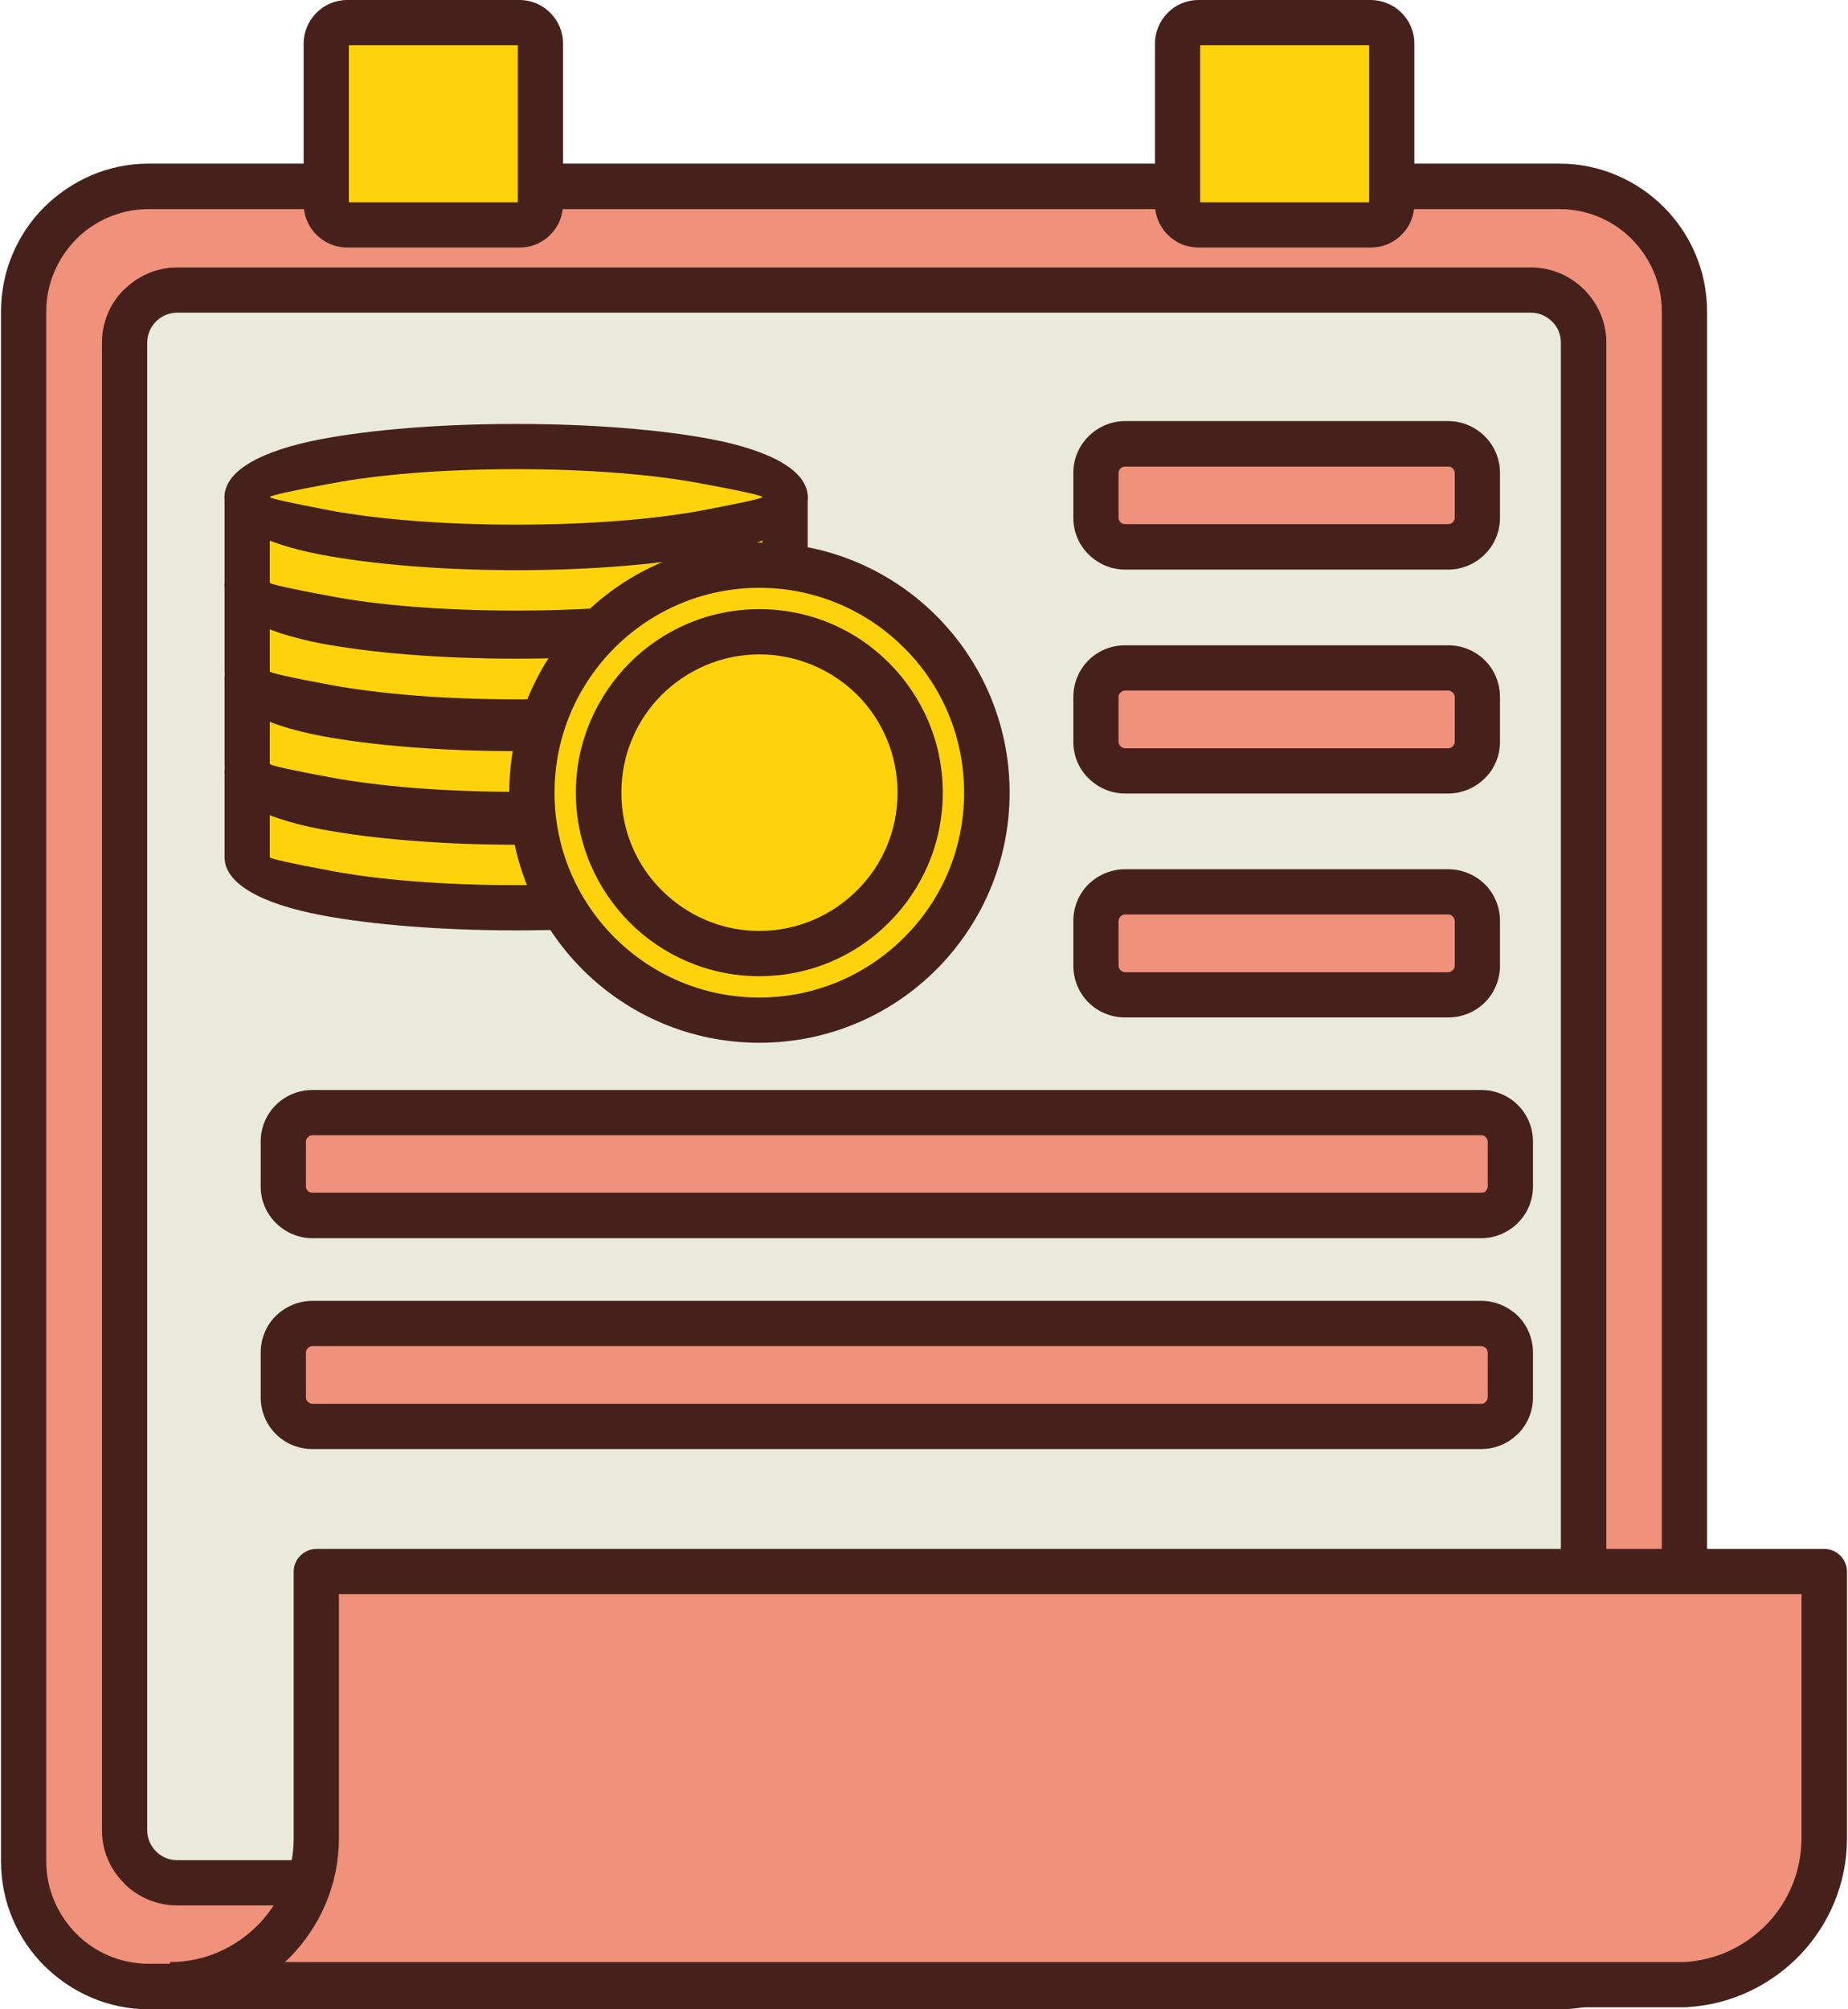
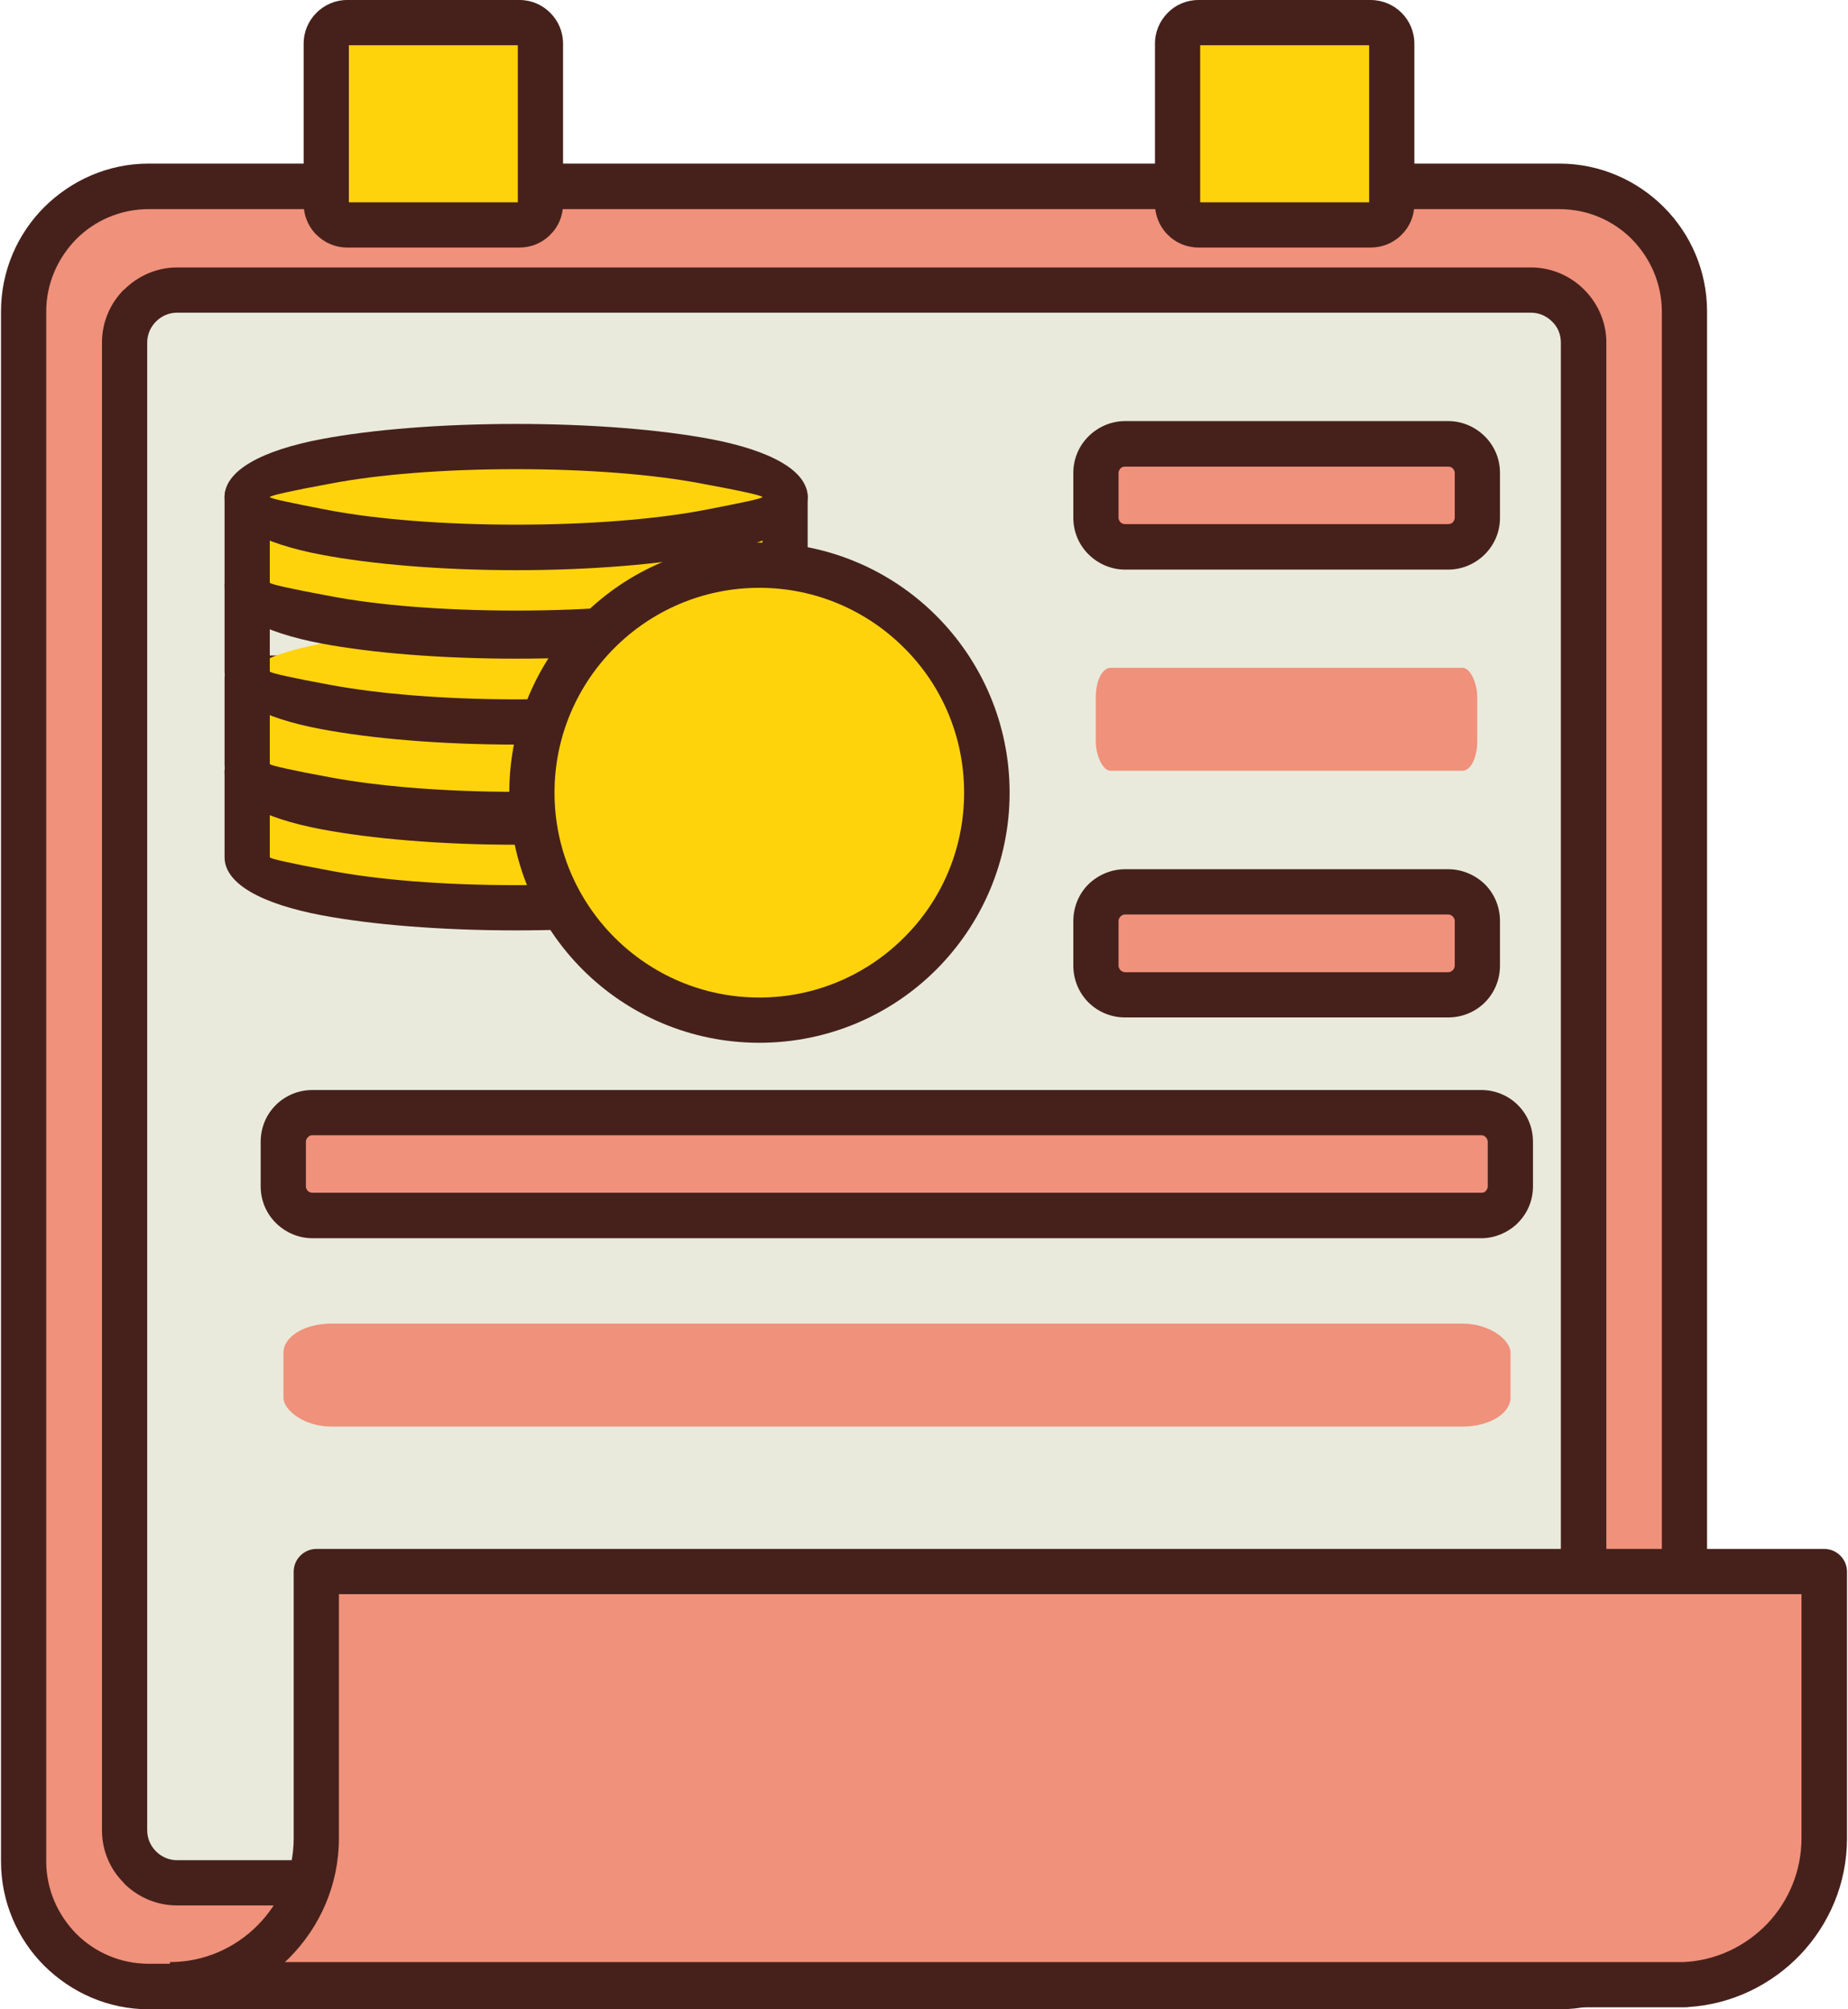
<svg xmlns="http://www.w3.org/2000/svg" xml:space="preserve" width="276px" height="300px" version="1.0" style="shape-rendering:geometricPrecision; text-rendering:geometricPrecision; image-rendering:optimizeQuality; fill-rule:evenodd; clip-rule:evenodd" viewBox="0 0 64.9 70.62">
  <defs>
    <style type="text/css">
   
    .fil2 {fill:#E9EADC}
    .fil0 {fill:#F0917B}
    .fil3 {fill:#FFD30C}
    .fil1 {fill:#46211B;fill-rule:nonzero}
   
  </style>
  </defs>
  <g id="__x0023_Layer_x0020_1">
    <g id="_1473506598576">
      <path class="fil0" d="M5.19 6.55l49.6 0c2.42,0 4.4,1.98 4.4,4.4l0 54.47c0,2.42 -1.98,4.4 -4.4,4.4l-49.6 0c-2.42,0 -4.39,-1.98 -4.39,-4.4l0 -54.47c0,-2.42 1.97,-4.4 4.39,-4.4z" />
      <path class="fil1" d="M5.19 5.75l49.6 0c1.43,0 2.73,0.59 3.67,1.53 0.94,0.94 1.52,2.24 1.52,3.67l0 54.47c0,1.43 -0.58,2.73 -1.52,3.67 -0.94,0.94 -2.24,1.53 -3.67,1.53l-49.6 0c-1.43,0 -2.72,-0.59 -3.67,-1.53 -0.94,-0.94 -1.52,-2.24 -1.52,-3.67l0 -54.47c0,-1.43 0.58,-2.73 1.52,-3.67 0.95,-0.94 2.24,-1.53 3.67,-1.53zm49.6 1.6l-49.6 0c-0.99,0 -1.89,0.4 -2.54,1.05 -0.65,0.66 -1.06,1.56 -1.06,2.55l0 54.47c0,0.99 0.41,1.89 1.06,2.55 0.65,0.65 1.55,1.05 2.54,1.05l49.6 0c0.99,0 1.89,-0.4 2.54,-1.05 0.65,-0.66 1.06,-1.56 1.06,-2.55l0 -54.47c0,-0.99 -0.41,-1.89 -1.06,-2.55 -0.65,-0.65 -1.55,-1.05 -2.54,-1.05z" />
      <path class="fil2" d="M6.19 10.19c-1.01,0 -1.85,0.84 -1.85,1.85l0 52.29c0,1.01 0.84,1.85 1.85,1.85l47.6 0c1.01,0 1.85,-0.84 1.85,-1.85l0 -52.29c0,-1.01 -0.84,-1.85 -1.85,-1.85l-47.6 0z" />
      <path class="fil1" d="M6.19 10.99c-0.29,0 -0.55,0.12 -0.74,0.31 -0.19,0.19 -0.31,0.45 -0.31,0.74l0 52.29c0,0.29 0.12,0.55 0.31,0.74l0 0c0.19,0.19 0.45,0.31 0.74,0.31l47.6 0c0.29,0 0.55,-0.12 0.74,-0.31 0.19,-0.19 0.31,-0.46 0.31,-0.74l0 -52.29c0,-0.29 -0.11,-0.55 -0.31,-0.74 -0.19,-0.19 -0.45,-0.31 -0.74,-0.31l-47.6 0zm-1.86 -0.81c0.48,-0.48 1.14,-0.78 1.86,-0.78l47.6 0c0.73,0 1.39,0.3 1.87,0.78l0 0c0.48,0.48 0.78,1.14 0.78,1.86l0 52.29c0,0.72 -0.3,1.39 -0.78,1.86 -0.48,0.48 -1.14,0.78 -1.87,0.78l-47.6 0c-0.73,0 -1.39,-0.3 -1.87,-0.78l0.01 0c-0.49,-0.48 -0.78,-1.14 -0.78,-1.86l0 -52.29c0,-0.72 0.29,-1.38 0.77,-1.86l0.01 0z" />
      <path class="fil0" d="M11.09 55.24l53.01 0 0 9.37c0,2.75 -2.19,5.02 -4.91,5.14l0 0.01 -53.25 0c2.83,0 5.15,-2.32 5.15,-5.15l0 -9.37z" />
      <path class="fil1" d="M11.09 54.44l53.01 0c0.44,0 0.8,0.36 0.8,0.8l0 9.37c0,1.59 -0.63,3.03 -1.65,4.1 -1,1.04 -2.38,1.73 -3.91,1.83 -0.05,0.01 -0.1,0.01 -0.15,0.01l-53.25 0 0 -1.59c1.2,0 2.28,-0.49 3.07,-1.28 0.79,-0.79 1.28,-1.87 1.28,-3.07l0 -9.37c0,-0.44 0.36,-0.8 0.8,-0.8zm52.21 1.59l-51.42 0 0 8.58c0,1.64 -0.67,3.12 -1.74,4.2l-0.16 0.15 49.14 0 0.03 0c1.15,-0.05 2.19,-0.56 2.95,-1.35 0.74,-0.78 1.2,-1.84 1.2,-3l0 -8.58z" />
      <rect class="fil3" x="11.43" y="0.8" width="7.53" height="7.11" rx="0.57" ry="0.74" />
      <path class="fil1" d="M12.17 0l6.06 0c0.42,0 0.8,0.17 1.08,0.45l0 0c0.28,0.28 0.45,0.66 0.45,1.09l0 5.63c0,0.42 -0.17,0.81 -0.45,1.08l-0.06 0.06c-0.28,0.25 -0.63,0.39 -1.02,0.39l-6.06 0c-0.42,0 -0.8,-0.17 -1.08,-0.45l-0.06 -0.06c-0.24,-0.27 -0.39,-0.63 -0.39,-1.02l0 -5.63c0,-0.43 0.17,-0.81 0.45,-1.09 0.28,-0.28 0.66,-0.45 1.08,-0.45zm6 1.59l-5.94 0 0 5.52 5.94 0 0 -5.52z" />
      <rect class="fil3" x="41.36" y="0.8" width="7.53" height="7.11" rx="0.57" ry="0.74" />
      <path class="fil1" d="M42.1 0l6.05 0c0.42,0 0.81,0.17 1.09,0.45l0 0c0.28,0.28 0.45,0.66 0.45,1.09l0 5.63c0,0.42 -0.17,0.81 -0.45,1.08l-0.06 0.06c-0.28,0.25 -0.64,0.39 -1.03,0.39l-6.05 0c-0.42,0 -0.81,-0.17 -1.08,-0.45l-0.06 -0.06c-0.24,-0.27 -0.39,-0.63 -0.39,-1.02l0 -5.63c0,-0.43 0.17,-0.81 0.45,-1.09 0.27,-0.28 0.66,-0.45 1.08,-0.45zm6 1.59l-5.94 0 0 5.52 5.94 0 0 -5.52z" />
      <rect class="fil0" x="38.49" y="31.35" width="13.41" height="3.62" rx="0.52" ry="1.02" />
      <path class="fil1" d="M39.52 30.55l11.36 0c0.5,0 0.96,0.21 1.29,0.53 0.33,0.33 0.53,0.79 0.53,1.29l0 1.57c0,0.5 -0.2,0.96 -0.53,1.29 -0.33,0.33 -0.79,0.53 -1.29,0.53l-11.36 0c-0.5,0 -0.96,-0.2 -1.29,-0.53 -0.33,-0.33 -0.53,-0.79 -0.53,-1.29l0 -1.57c0,-0.5 0.2,-0.96 0.53,-1.29 0.33,-0.32 0.79,-0.53 1.29,-0.53zm11.36 1.59l-11.36 0c-0.06,0 -0.12,0.03 -0.16,0.07 -0.04,0.04 -0.07,0.1 -0.07,0.16l0 1.57c0,0.06 0.03,0.12 0.07,0.16 0.04,0.04 0.1,0.07 0.16,0.07l11.36 0c0.06,0 0.12,-0.03 0.16,-0.07 0.04,-0.04 0.07,-0.1 0.07,-0.16l0 -1.57c0,-0.06 -0.03,-0.12 -0.07,-0.16 -0.04,-0.04 -0.1,-0.07 -0.16,-0.07z" />
      <rect class="fil0" x="9.93" y="46.52" width="43.14" height="3.62" rx="1.68" ry="1.02" />
-       <path class="fil1" d="M10.95 45.72l41.09 0c0.5,0 0.96,0.21 1.29,0.53 0.33,0.33 0.53,0.79 0.53,1.29l0 1.57c0,0.5 -0.2,0.96 -0.53,1.29l-0.06 0.05c-0.32,0.3 -0.76,0.48 -1.23,0.48l-41.09 0c-0.5,0 -0.96,-0.2 -1.29,-0.53 -0.33,-0.33 -0.53,-0.79 -0.53,-1.29l0 -1.57c0,-0.5 0.2,-0.96 0.53,-1.29 0.33,-0.32 0.79,-0.53 1.29,-0.53zm41.09 1.59l-41.09 0c-0.06,0 -0.12,0.03 -0.16,0.07 -0.04,0.04 -0.07,0.1 -0.07,0.16l0 1.57c0,0.06 0.03,0.12 0.07,0.16 0.04,0.04 0.1,0.07 0.16,0.07l41.09 0c0.06,0 0.11,-0.02 0.14,-0.05l0.02 -0.02c0.04,-0.04 0.07,-0.1 0.07,-0.16l0 -1.57c0,-0.06 -0.03,-0.12 -0.07,-0.16 -0.04,-0.04 -0.1,-0.07 -0.16,-0.07z" />
      <path class="fil3" d="M27.56 30.13c0,0.98 -4.23,1.77 -9.45,1.77 -5.22,0 -9.46,-0.79 -9.46,-1.77l0 -3.01 18.91 0 0 3.01z" />
      <path class="fil1" d="M28.36 30.13c0,0.93 -1.31,1.64 -3.42,2.04 -1.76,0.33 -4.18,0.53 -6.83,0.53 -2.65,0 -5.07,-0.2 -6.83,-0.53 -2.12,-0.4 -3.42,-1.11 -3.42,-2.04l0 -3.01c0,-0.44 0.35,-0.8 0.79,-0.8l18.91 0c0.44,0 0.8,0.36 0.8,0.8l0 3.01zm-3.71 0.47c1.31,-0.24 2.12,-0.42 2.12,-0.47l0 -2.22 -17.32 0 0 2.22c0,0.05 0.81,0.23 2.12,0.47 1.66,0.32 3.97,0.51 6.54,0.51 2.57,0 4.88,-0.19 6.54,-0.51z" />
      <ellipse class="fil3" cx="18.11" cy="27.12" rx="9.45" ry="1.77" />
      <path class="fil1" d="M18.11 24.55c2.65,0 5.07,0.2 6.83,0.53 2.11,0.4 3.42,1.11 3.42,2.04 0,0.93 -1.31,1.63 -3.42,2.03 -1.76,0.33 -4.18,0.54 -6.83,0.54 -2.65,0 -5.07,-0.21 -6.83,-0.54 -2.12,-0.4 -3.42,-1.1 -3.42,-2.03 0,-0.93 1.3,-1.64 3.42,-2.04 1.76,-0.33 4.18,-0.53 6.83,-0.53zm6.54 2.1c-1.66,-0.32 -3.97,-0.51 -6.54,-0.51 -2.57,0 -4.88,0.19 -6.54,0.51 -1.31,0.24 -2.12,0.42 -2.12,0.47 0,0.05 0.81,0.22 2.12,0.47 1.66,0.31 3.97,0.5 6.54,0.5 2.57,0 4.88,-0.19 6.54,-0.5 1.31,-0.25 2.12,-0.42 2.12,-0.47 0,-0.05 -0.81,-0.23 -2.12,-0.47z" />
      <path class="fil3" d="M27.56 26.85c0,0.98 -4.23,1.77 -9.45,1.77 -5.22,0 -9.46,-0.79 -9.46,-1.77l0 -3.01 18.91 0 0 3.01z" />
      <path class="fil1" d="M28.36 26.85c0,0.93 -1.31,1.64 -3.42,2.03 -1.76,0.33 -4.18,0.54 -6.83,0.54 -2.65,0 -5.07,-0.21 -6.83,-0.54 -2.12,-0.39 -3.42,-1.1 -3.42,-2.03l0 -3.01c0,-0.44 0.35,-0.8 0.79,-0.8l18.91 0c0.44,0 0.8,0.36 0.8,0.8l0 3.01zm-3.71 0.47c1.31,-0.24 2.12,-0.42 2.12,-0.47l0 -2.22 -17.32 0 0 2.22c0,0.05 0.81,0.23 2.12,0.47 1.66,0.31 3.97,0.51 6.54,0.51 2.57,0 4.88,-0.2 6.54,-0.51z" />
      <ellipse class="fil3" cx="18.11" cy="23.84" rx="9.45" ry="1.77" />
-       <path class="fil1" d="M18.11 21.27c2.65,0 5.07,0.2 6.83,0.53 2.11,0.4 3.42,1.11 3.42,2.04 0,0.92 -1.31,1.63 -3.42,2.03 -1.76,0.33 -4.18,0.53 -6.83,0.53 -2.65,0 -5.07,-0.2 -6.83,-0.53 -2.12,-0.4 -3.42,-1.11 -3.42,-2.03 0,-0.93 1.3,-1.64 3.42,-2.04 1.76,-0.33 4.18,-0.53 6.83,-0.53zm6.54 2.09c-1.66,-0.31 -3.97,-0.5 -6.54,-0.5 -2.57,0 -4.88,0.19 -6.54,0.5 -1.31,0.25 -2.12,0.43 -2.12,0.48 0,0.05 0.81,0.22 2.12,0.47 1.66,0.31 3.97,0.5 6.54,0.5 2.57,0 4.88,-0.19 6.54,-0.5 1.31,-0.25 2.12,-0.42 2.12,-0.47 0,-0.05 -0.81,-0.23 -2.12,-0.48z" />
-       <path class="fil3" d="M27.56 23.6c0,0.98 -4.23,1.77 -9.45,1.77 -5.22,0 -9.46,-0.79 -9.46,-1.77l0 -3.02 18.91 0 0 3.02z" />
      <path class="fil1" d="M28.36 23.6c0,0.93 -1.31,1.64 -3.42,2.03 -1.76,0.33 -4.18,0.54 -6.83,0.54 -2.65,0 -5.07,-0.21 -6.83,-0.54 -2.12,-0.39 -3.42,-1.1 -3.42,-2.03l0 -3.02c0,-0.43 0.35,-0.79 0.79,-0.79l18.91 0c0.44,0 0.8,0.36 0.8,0.79l0 3.02zm-3.71 0.47c1.31,-0.24 2.12,-0.42 2.12,-0.47l0 -2.22 -17.32 0 0 2.22c0,0.05 0.81,0.23 2.12,0.47 1.66,0.31 3.97,0.51 6.54,0.51 2.57,0 4.88,-0.2 6.54,-0.51z" />
      <ellipse class="fil3" cx="18.11" cy="20.59" rx="9.45" ry="1.77" />
      <path class="fil1" d="M18.11 18.02c2.65,0 5.07,0.2 6.83,0.53 2.11,0.4 3.42,1.11 3.42,2.03 0,0.93 -1.31,1.64 -3.42,2.04 -1.76,0.33 -4.18,0.53 -6.83,0.53 -2.65,0 -5.07,-0.2 -6.83,-0.53 -2.12,-0.4 -3.42,-1.11 -3.42,-2.04 0,-0.92 1.3,-1.63 3.42,-2.03 1.76,-0.33 4.18,-0.53 6.83,-0.53zm6.54 2.09c-1.66,-0.31 -3.97,-0.5 -6.54,-0.5 -2.57,0 -4.88,0.19 -6.54,0.5 -1.31,0.25 -2.12,0.42 -2.12,0.47 0,0.05 0.81,0.23 2.12,0.48 1.66,0.31 3.97,0.5 6.54,0.5 2.57,0 4.88,-0.19 6.54,-0.5 1.31,-0.25 2.12,-0.43 2.12,-0.48 0,-0.05 -0.81,-0.22 -2.12,-0.47z" />
      <path class="fil3" d="M27.56 20.48c0,0.98 -4.23,1.77 -9.45,1.77 -5.22,0 -9.46,-0.79 -9.46,-1.77l0 -3.01 18.91 0 0 3.01z" />
      <path class="fil1" d="M28.36 20.48c0,0.93 -1.31,1.64 -3.42,2.04 -1.76,0.33 -4.18,0.53 -6.83,0.53 -2.65,0 -5.07,-0.2 -6.83,-0.53 -2.12,-0.4 -3.42,-1.11 -3.42,-2.04l0 -3.01c0,-0.44 0.35,-0.8 0.79,-0.8l18.91 0c0.44,0 0.8,0.36 0.8,0.8l0 3.01zm-3.71 0.47c1.31,-0.24 2.12,-0.42 2.12,-0.47l0 -2.22 -17.32 0 0 2.22c0,0.05 0.81,0.23 2.12,0.47 1.66,0.32 3.97,0.51 6.54,0.51 2.57,0 4.88,-0.19 6.54,-0.51z" />
      <ellipse class="fil3" cx="18.11" cy="17.47" rx="9.45" ry="1.77" />
      <path class="fil1" d="M18.11 14.9c2.65,0 5.07,0.2 6.83,0.53 2.11,0.4 3.42,1.11 3.42,2.04 0,0.93 -1.31,1.63 -3.42,2.03 -1.76,0.33 -4.18,0.54 -6.83,0.54 -2.65,0 -5.07,-0.21 -6.83,-0.54 -2.12,-0.4 -3.42,-1.1 -3.42,-2.03 0,-0.93 1.3,-1.64 3.42,-2.04 1.76,-0.33 4.18,-0.53 6.83,-0.53zm6.54 2.1c-1.66,-0.32 -3.97,-0.51 -6.54,-0.51 -2.57,0 -4.88,0.19 -6.54,0.51 -1.31,0.24 -2.12,0.42 -2.12,0.47 0,0.05 0.81,0.22 2.12,0.47 1.66,0.31 3.97,0.5 6.54,0.5 2.57,0 4.88,-0.19 6.54,-0.5 1.31,-0.25 2.12,-0.42 2.12,-0.47 0,-0.05 -0.81,-0.23 -2.12,-0.47z" />
      <circle class="fil3" cx="26.66" cy="27.86" r="8" />
      <path class="fil1" d="M26.66 19.07c2.43,0 4.63,0.98 6.22,2.57 1.59,1.59 2.58,3.79 2.58,6.22 0,2.43 -0.99,4.63 -2.58,6.22 -1.59,1.59 -3.79,2.57 -6.22,2.57 -2.42,0 -4.62,-0.98 -6.21,-2.57 -1.59,-1.59 -2.58,-3.79 -2.58,-6.22 0,-2.43 0.99,-4.63 2.58,-6.22 1.59,-1.59 3.79,-2.57 6.21,-2.57zm5.09 3.7c-1.3,-1.3 -3.1,-2.11 -5.09,-2.11 -1.99,0 -3.79,0.81 -5.09,2.11 -1.3,1.3 -2.11,3.1 -2.11,5.09 0,1.99 0.81,3.79 2.11,5.09 1.3,1.3 3.1,2.11 5.09,2.11 1.99,0 3.79,-0.81 5.09,-2.11 1.31,-1.3 2.11,-3.1 2.11,-5.09 0,-1.99 -0.8,-3.79 -2.11,-5.09z" />
      <circle class="fil3" cx="26.66" cy="27.86" r="5.65" />
-       <path class="fil1" d="M26.66 21.41c1.78,0 3.4,0.72 4.56,1.89 1.17,1.17 1.89,2.78 1.89,4.56 0,1.78 -0.72,3.39 -1.89,4.56 -1.16,1.17 -2.78,1.89 -4.56,1.89 -1.78,0 -3.39,-0.72 -4.56,-1.89 -1.16,-1.17 -1.89,-2.78 -1.89,-4.56 0,-1.78 0.73,-3.39 1.89,-4.56 1.17,-1.17 2.78,-1.89 4.56,-1.89zm3.44 3.01c-0.88,-0.87 -2.1,-1.42 -3.44,-1.42 -1.34,0 -2.55,0.55 -3.43,1.42 -0.88,0.88 -1.42,2.1 -1.42,3.44 0,1.34 0.54,2.56 1.42,3.43 0.88,0.88 2.09,1.43 3.43,1.43 1.34,0 2.56,-0.55 3.44,-1.43 0.88,-0.87 1.42,-2.09 1.42,-3.43 0,-1.34 -0.54,-2.56 -1.42,-3.44z" />
      <rect class="fil0" x="9.93" y="39.1" width="43.14" height="3.62" rx="1.68" ry="1.02" />
      <path class="fil1" d="M10.95 38.31l41.09 0c0.5,0 0.96,0.2 1.29,0.53 0.33,0.33 0.53,0.78 0.53,1.29l0 1.57c0,0.5 -0.2,0.95 -0.53,1.28l-0.06 0.06c-0.32,0.29 -0.76,0.48 -1.23,0.48l-41.09 0c-0.5,0 -0.96,-0.21 -1.29,-0.54 -0.33,-0.33 -0.53,-0.78 -0.53,-1.28l0 -1.57c0,-0.51 0.2,-0.96 0.53,-1.29 0.33,-0.33 0.79,-0.53 1.29,-0.53zm41.09 1.59l-41.09 0c-0.06,0 -0.12,0.02 -0.16,0.07 -0.04,0.04 -0.07,0.09 -0.07,0.16l0 1.57c0,0.06 0.03,0.12 0.07,0.16 0.04,0.04 0.1,0.06 0.16,0.06l41.09 0c0.06,0 0.11,-0.01 0.14,-0.04l0.02 -0.02c0.04,-0.04 0.07,-0.1 0.07,-0.16l0 -1.57c0,-0.07 -0.03,-0.12 -0.07,-0.16 -0.04,-0.05 -0.1,-0.07 -0.16,-0.07z" />
      <rect class="fil0" x="38.49" y="23.47" width="13.41" height="3.62" rx="0.52" ry="1.02" />
-       <path class="fil1" d="M39.52 22.68l11.36 0c0.5,0 0.96,0.2 1.29,0.53 0.33,0.33 0.53,0.79 0.53,1.29l0 1.57c0,0.5 -0.2,0.96 -0.53,1.28 -0.33,0.33 -0.79,0.54 -1.29,0.54l-11.36 0c-0.5,0 -0.96,-0.21 -1.29,-0.54 -0.33,-0.32 -0.53,-0.78 -0.53,-1.28l0 -1.57c0,-0.5 0.2,-0.96 0.53,-1.29 0.33,-0.33 0.79,-0.53 1.29,-0.53zm11.36 1.59l-11.36 0c-0.06,0 -0.12,0.03 -0.16,0.07 -0.04,0.04 -0.07,0.09 -0.07,0.16l0 1.57c0,0.06 0.03,0.12 0.07,0.16 0.04,0.04 0.1,0.07 0.16,0.07l11.36 0c0.06,0 0.12,-0.03 0.16,-0.07 0.04,-0.04 0.07,-0.1 0.07,-0.16l0 -1.57c0,-0.07 -0.03,-0.12 -0.07,-0.16 -0.04,-0.04 -0.1,-0.07 -0.16,-0.07z" />
      <rect class="fil0" x="38.49" y="15.6" width="13.41" height="3.62" rx="0.52" ry="1.02" />
      <path class="fil1" d="M39.52 14.8l11.36 0c0.5,0 0.96,0.21 1.29,0.54 0.33,0.33 0.53,0.78 0.53,1.28l0 1.58c0,0.5 -0.2,0.95 -0.53,1.28 -0.33,0.33 -0.79,0.54 -1.29,0.54l-11.36 0c-0.5,0 -0.96,-0.21 -1.29,-0.54 -0.33,-0.33 -0.53,-0.78 -0.53,-1.28l0 -1.58c0,-0.5 0.2,-0.95 0.53,-1.28 0.33,-0.33 0.79,-0.54 1.29,-0.54zm11.36 1.6l-11.36 0c-0.06,0 -0.12,0.02 -0.16,0.06 -0.04,0.05 -0.07,0.1 -0.07,0.16l0 1.58c0,0.06 0.03,0.11 0.07,0.16 0.04,0.04 0.1,0.06 0.16,0.06l11.36 0c0.06,0 0.12,-0.02 0.16,-0.06 0.04,-0.05 0.07,-0.1 0.07,-0.16l0 -1.58c0,-0.06 -0.03,-0.11 -0.07,-0.16 -0.04,-0.04 -0.1,-0.06 -0.16,-0.06z" />
    </g>
  </g>
</svg>